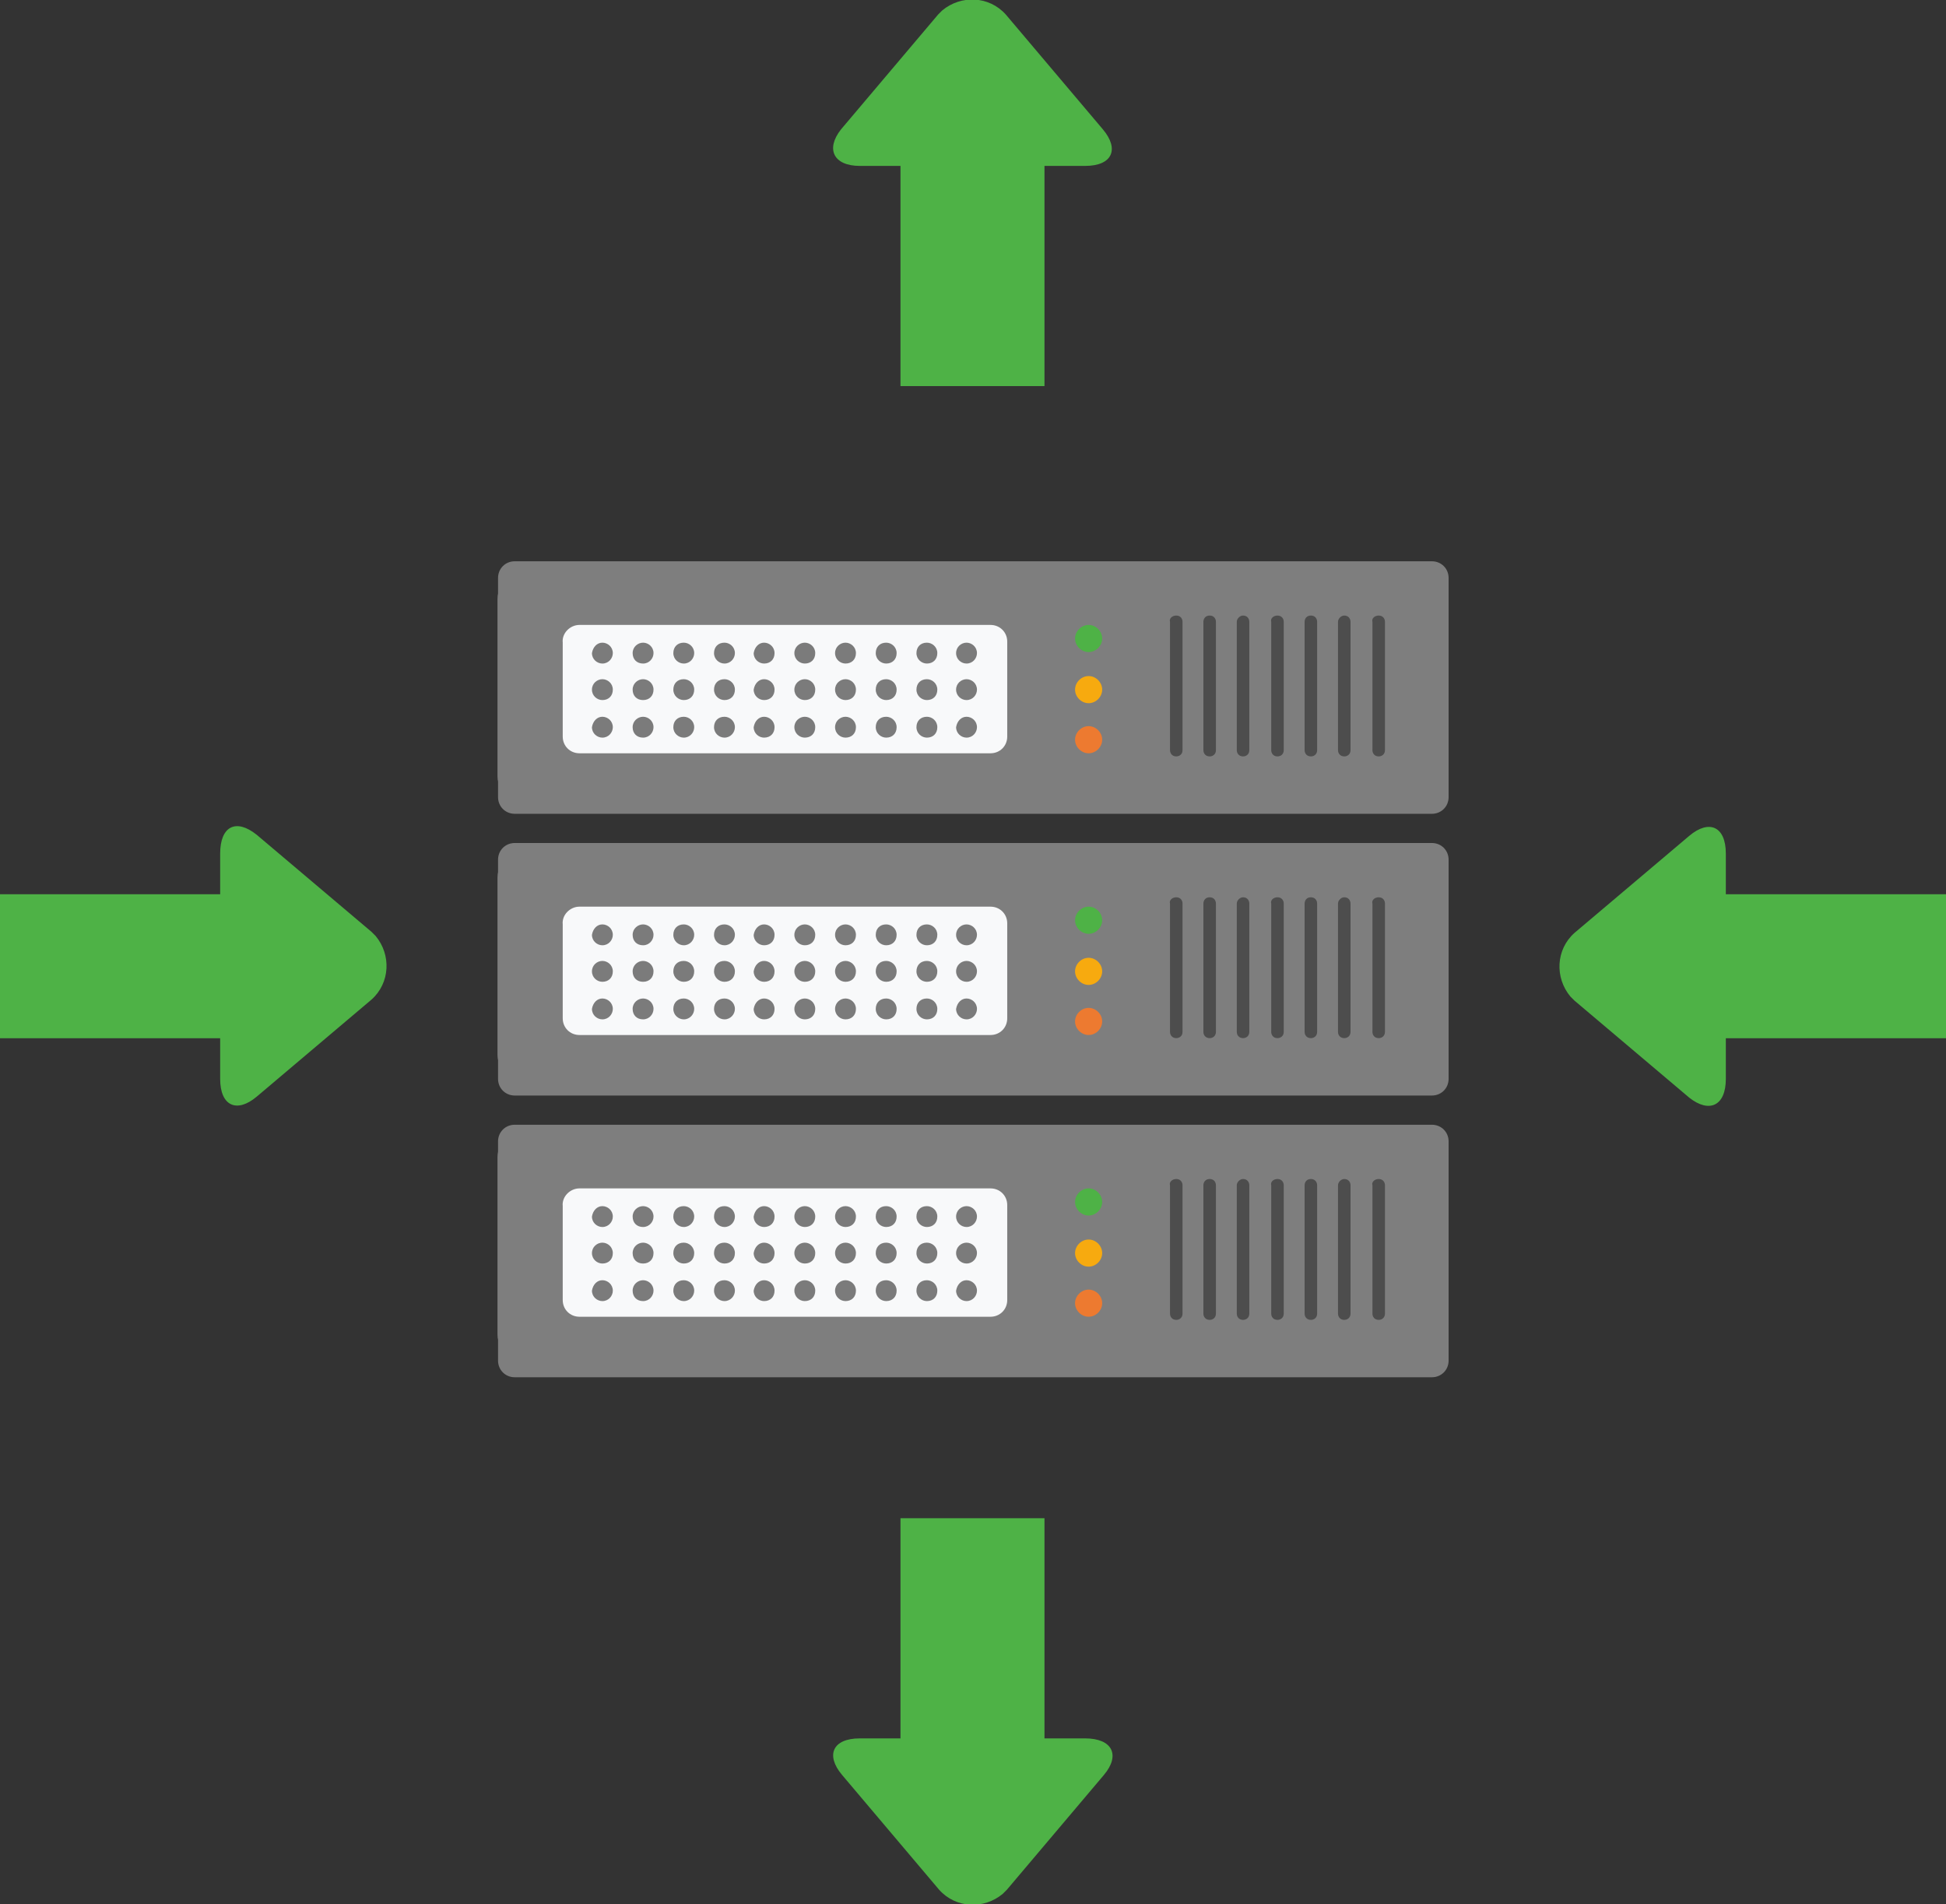
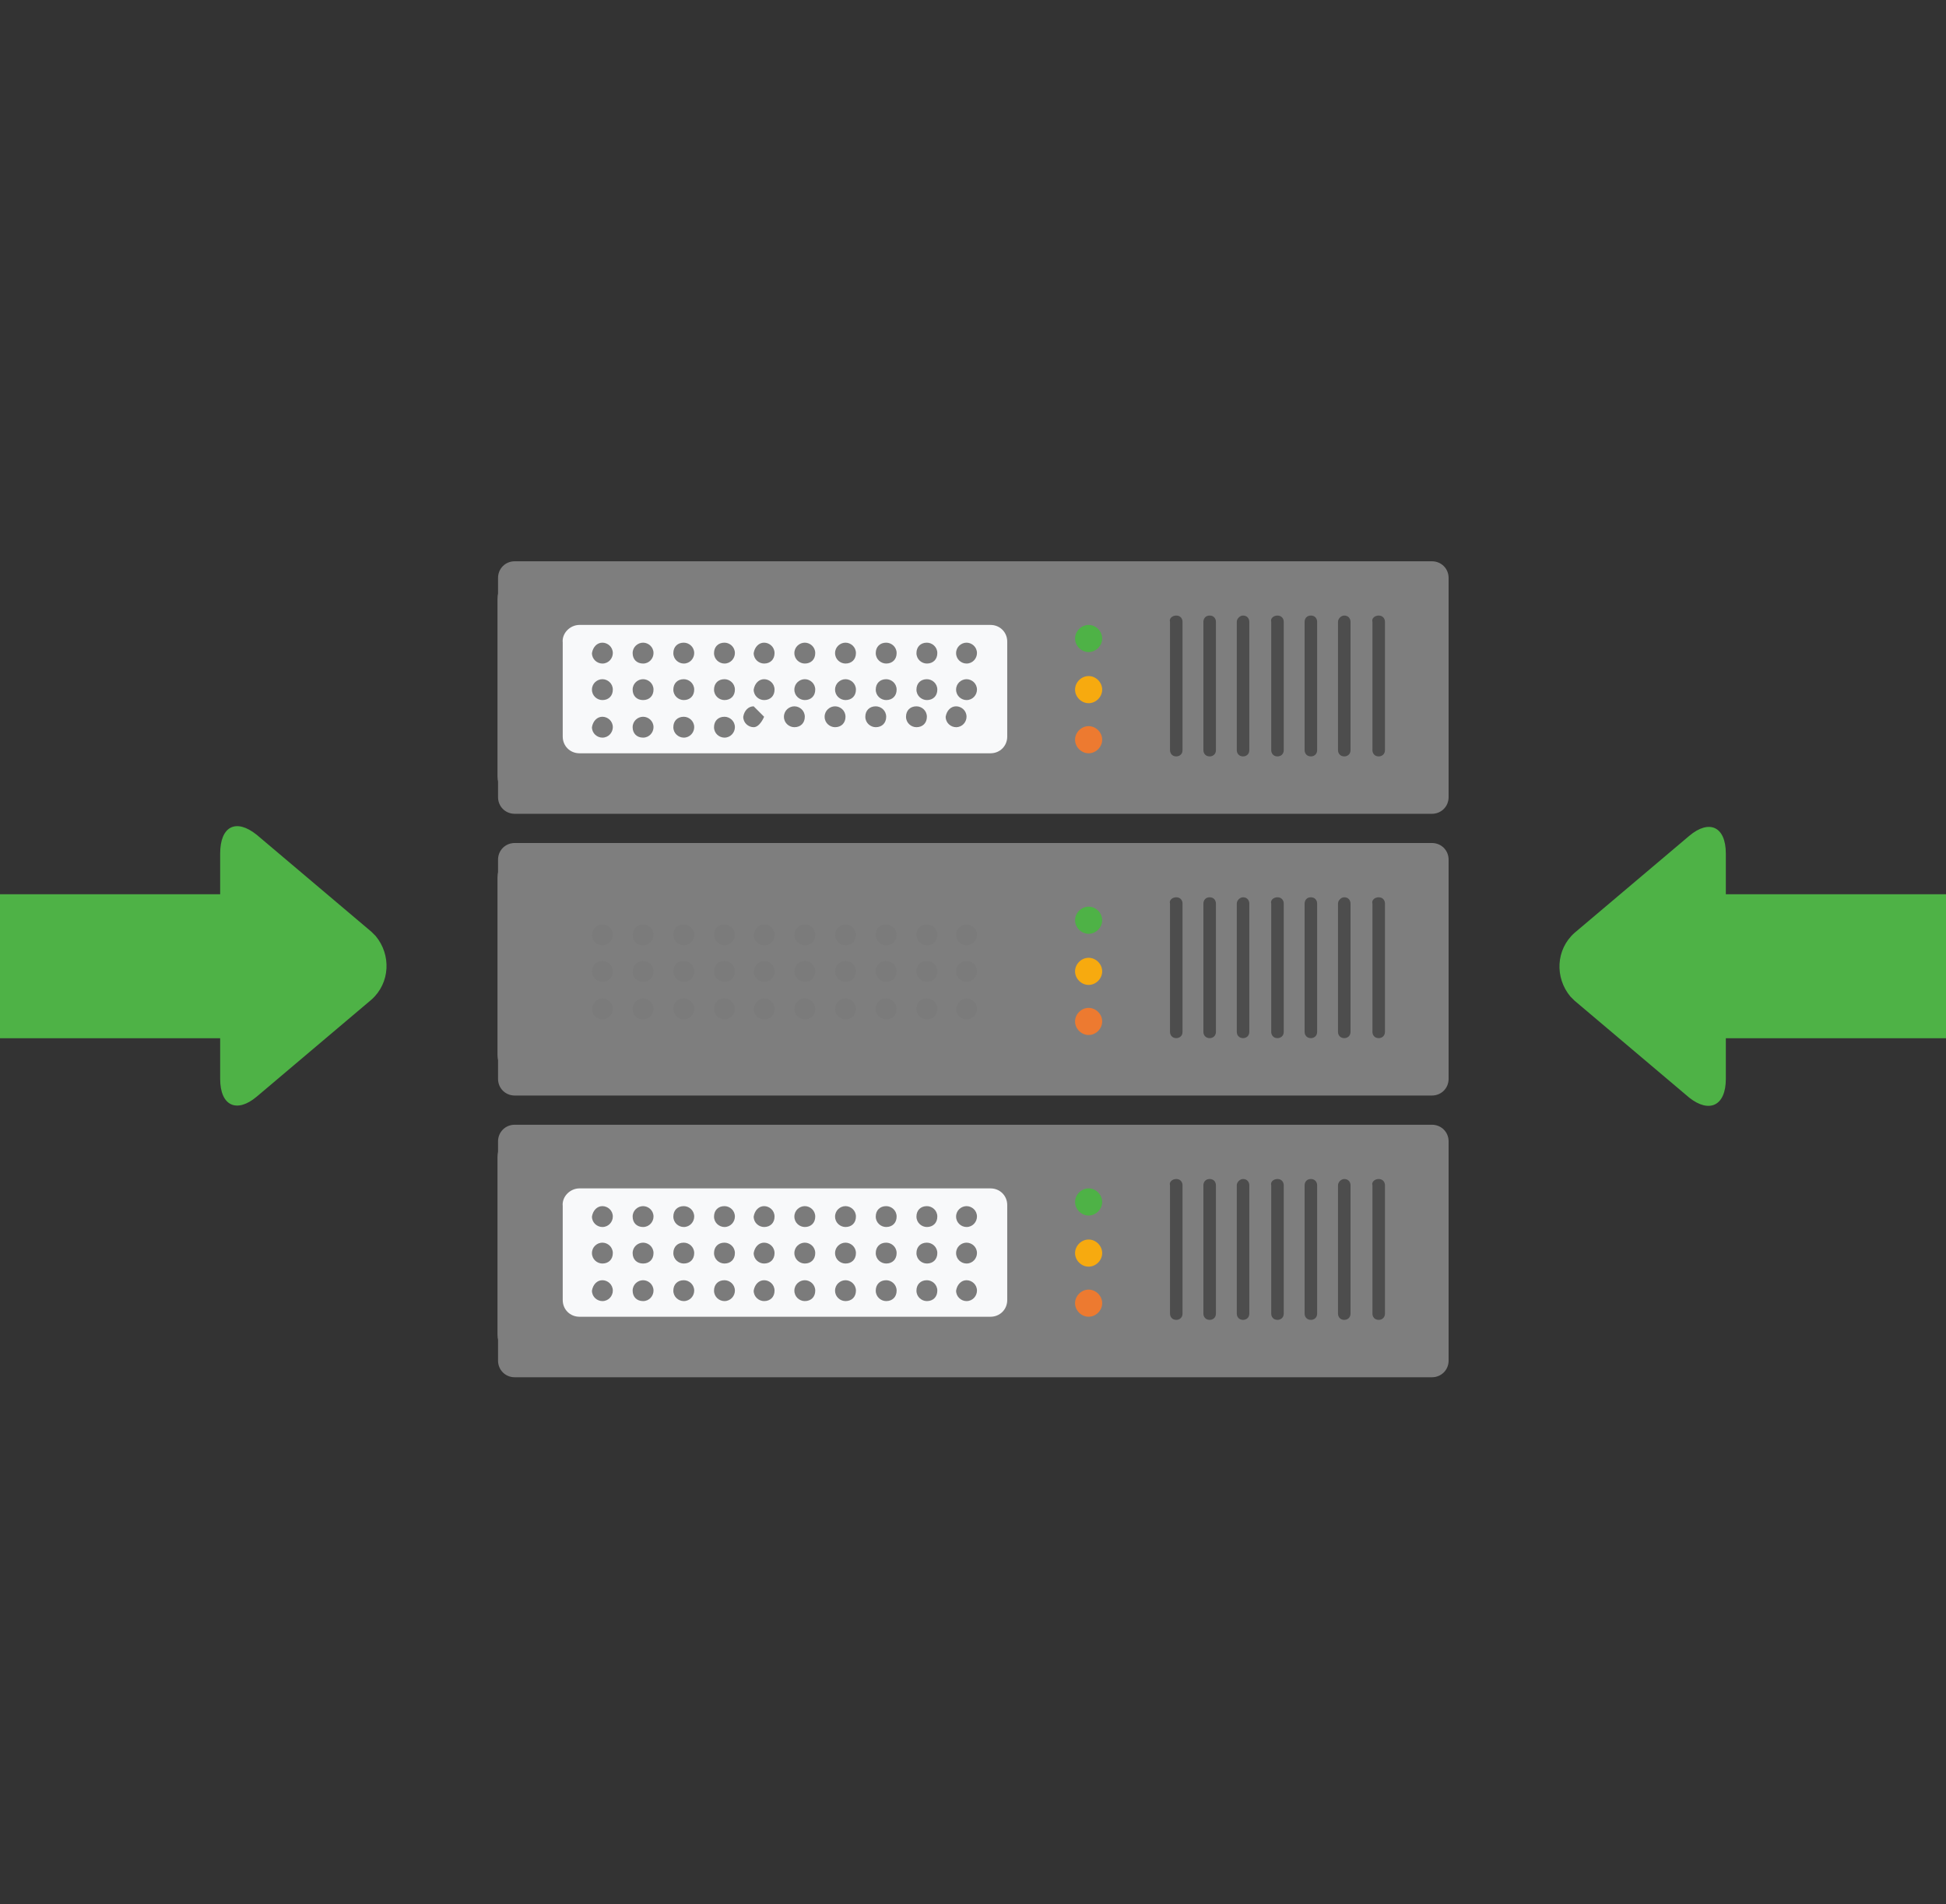
<svg xmlns="http://www.w3.org/2000/svg" xmlns:xlink="http://www.w3.org/1999/xlink" version="1.1" id="Layer_1" x="0" y="0" viewBox="0 0 186.5 182.5" xml:space="preserve">
  <rect x="0" y="0" width="186.5" height="182.5" fill="#333333" stroke="none" />
  <style>.st1{fill:#4eb246}.st2{fill:#a0a0a0}.st3{fill:#51be61}.st4{fill:#777677}.st5{fill:#fff}.st6{fill:#404040}.st8{fill:#7e7e7e}.st9{fill:#f8f9fa}.st10{fill:#f7aa0f}.st11{fill:#ed7a30}.st12{fill:#4d4d4d}.st13{fill:#7b7b7b}</style>
  <defs>
    <path id="SVGID_1_" d="M0 0h186.5v182.5H0z" />
  </defs>
  <clipPath id="SVGID_00000076572505522310528400000015415221142981809574_">
    <use xlink:href="#SVGID_1_" overflow="visible" />
  </clipPath>
  <g clip-path="url(#SVGID_00000076572505522310528400000015415221142981809574_)">
-     <path class="st1" d="M104 166.6h-3.9v-21.1H86.3v21.1h-3.9c-2.6 0-3.3 1.6-1.7 3.5l9.3 11c1.6 1.8 4.3 1.9 6.1.4l.4-.4 9.3-11c1.6-1.9.8-3.5-1.8-3.5M82.4 15.9h3.9V37h13.8V15.9h3.9c2.6 0 3.3-1.6 1.7-3.5l-9.3-11C94.8-.4 92.1-.5 90.3 1l-.4.4-9.3 11c-1.5 1.9-.7 3.5 1.8 3.5" />
    <path class="st2" d="M50.7 81.1h85.1c1.6 0 3 1.3 3 3v17c0 1.6-1.3 3-3 3H50.7c-1.6 0-3-1.3-3-3v-17c0-1.7 1.3-3 3-3" />
-     <path class="st3" d="M126.3 88.2c2.4 0 4.3 1.9 4.3 4.3s-1.9 4.3-4.3 4.3-4.3-1.9-4.3-4.3c-.1-2.3 1.9-4.3 4.3-4.3" />
    <path class="st4" d="M115.3 88.2c2.4 0 4.3 1.9 4.3 4.3s-1.9 4.3-4.3 4.3-4.3-1.9-4.3-4.3c-.1-2.3 1.9-4.3 4.3-4.3" />
    <path class="st5" d="M62 98.9c-.5.1-1-.3-1-.8-.1-.5.3-1 .8-1 2.4-.6 3.9-3.1 3.2-5.5-.4-1.6-1.6-2.8-3.2-3.2-.5-.1-.8-.5-.8-1v-.1c.1-.5.5-.8 1-.8h.2c3.4.9 5.4 4.4 4.5 7.8-.6 2.2-2.3 3.9-4.5 4.5l-.2.1zm-3 .1h-.2c-3.4-.9-5.4-4.4-4.5-7.8.6-2.2 2.3-3.9 4.5-4.5.5-.1 1 .2 1.1.6.1.5-.1 1-.6 1.1-2.4.7-3.9 3.2-3.2 5.6.4 1.6 1.6 2.8 3.2 3.2.5.1.8.7.6 1.1-.1.5-.4.7-.9.7z" />
    <path class="st6" d="M75.3 86.7c1.4 0 2.5 1.1 2.5 2.5s-1.1 2.5-2.5 2.5-2.5-1.1-2.5-2.5 1.1-2.5 2.5-2.5m7 0c1.4 0 2.5 1.1 2.5 2.5s-1.1 2.5-2.5 2.5-2.5-1.1-2.5-2.5 1.1-2.5 2.5-2.5m7.2 0c1.4 0 2.5 1.1 2.5 2.5s-1.1 2.5-2.5 2.5-2.5-1.1-2.5-2.5 1.1-2.5 2.5-2.5m-14.2 6.9c1.4 0 2.5 1.1 2.5 2.5s-1.1 2.5-2.5 2.5-2.5-1.1-2.5-2.5 1.1-2.5 2.5-2.5m7 0c1.4 0 2.5 1.1 2.5 2.5s-1.1 2.5-2.5 2.5-2.5-1.1-2.5-2.5 1.1-2.5 2.5-2.5m7.2 0c1.4 0 2.5 1.1 2.5 2.5s-1.1 2.5-2.5 2.5-2.5-1.1-2.5-2.5 1.1-2.5 2.5-2.5" />
    <path class="st1" d="M165.4 103.4v-3.9h21.1V85.7h-21.1v-3.9c0-2.6-1.6-3.3-3.5-1.7l-11 9.3c-1.8 1.6-1.9 4.3-.4 6.1l.4.4 11 9.3c1.9 1.5 3.5.8 3.5-1.8M21.1 81.8v3.9H0v13.8h21.1v3.9c0 2.6 1.6 3.3 3.5 1.7l11-9.3c1.8-1.6 1.9-4.3.4-6.1l-.4-.4-11-9.3c-2-1.6-3.5-.8-3.5 1.8" />
    <path class="st2" d="M50.7 107.9h85.1c1.6 0 3 1.3 3 3v17c0 1.6-1.3 3-3 3H50.7c-1.6 0-3-1.3-3-3v-17c0-1.7 1.3-3 3-3" />
    <path class="st3" d="M126.3 115c2.4 0 4.3 1.9 4.3 4.3s-1.9 4.3-4.3 4.3-4.3-1.9-4.3-4.3c-.1-2.4 1.9-4.3 4.3-4.3" />
    <path class="st4" d="M115.3 115c2.4 0 4.3 1.9 4.3 4.3s-1.9 4.3-4.3 4.3-4.3-1.9-4.3-4.3c-.1-2.4 1.9-4.3 4.3-4.3" />
-     <path class="st5" d="M62 125.7c-.5.1-1-.3-1-.8-.1-.5.3-1 .8-1 2.4-.6 3.9-3.1 3.2-5.5-.4-1.6-1.6-2.8-3.2-3.2-.5-.1-.8-.5-.8-1v-.1c.1-.5.5-.8 1-.8h.2c3.4.9 5.4 4.4 4.5 7.8-.6 2.2-2.3 3.9-4.5 4.5l-.2.1zm-3 .1h-.2c-3.4-.9-5.4-4.4-4.5-7.8.6-2.2 2.3-3.9 4.5-4.5.5-.1 1 .2 1.1.6.1.5-.1 1-.6 1.1-2.4.7-3.9 3.2-3.2 5.6.4 1.6 1.6 2.8 3.2 3.2.5.1.8.7.6 1.1-.1.4-.4.7-.9.7z" />
    <path class="st6" d="M75.3 113.4c1.4 0 2.5 1.1 2.5 2.5s-1.1 2.5-2.5 2.5-2.5-1.1-2.5-2.5c0-1.3 1.1-2.5 2.5-2.5m7 0c1.4 0 2.5 1.1 2.5 2.5s-1.1 2.5-2.5 2.5-2.5-1.1-2.5-2.5c0-1.3 1.1-2.5 2.5-2.5m7.2 0c1.4 0 2.5 1.1 2.5 2.5s-1.1 2.5-2.5 2.5-2.5-1.1-2.5-2.5c0-1.3 1.1-2.5 2.5-2.5m-14.2 6.9c1.4 0 2.5 1.1 2.5 2.5s-1.1 2.5-2.5 2.5-2.5-1.1-2.5-2.5c0-1.3 1.1-2.5 2.5-2.5m7 0c1.4 0 2.5 1.1 2.5 2.5s-1.1 2.5-2.5 2.5-2.5-1.1-2.5-2.5c0-1.3 1.1-2.5 2.5-2.5m7.2 0c1.4 0 2.5 1.1 2.5 2.5s-1.1 2.5-2.5 2.5-2.5-1.1-2.5-2.5c0-1.3 1.1-2.5 2.5-2.5" />
    <path class="st2" d="M50.7 54.4h85.1c1.6 0 3 1.3 3 3v17c0 1.6-1.3 3-3 3H50.7c-1.6 0-3-1.3-3-3v-17c0-1.7 1.3-3 3-3" />
    <path class="st3" d="M126.3 61.5c2.4 0 4.3 1.9 4.3 4.3s-1.9 4.3-4.3 4.3-4.3-1.9-4.3-4.3c-.1-2.4 1.9-4.3 4.3-4.3" />
    <path class="st4" d="M115.3 61.5c2.4 0 4.3 1.9 4.3 4.3s-1.9 4.3-4.3 4.3-4.3-1.9-4.3-4.3c-.1-2.4 1.9-4.3 4.3-4.3" />
    <path class="st5" d="M62 72.2c-.5.1-1-.3-1-.8-.1-.5.3-1 .8-1 2.4-.6 3.9-3.1 3.2-5.5-.4-1.6-1.6-2.8-3.2-3.2-.5-.1-.8-.5-.8-1v-.1c.1-.5.5-.8 1-.8h.2c3.4.9 5.4 4.4 4.5 7.8-.6 2.2-2.3 3.9-4.5 4.5l-.2.1zm-3 .1h-.2c-3.4-.9-5.4-4.4-4.5-7.8.6-2.2 2.3-3.9 4.5-4.5.5-.1 1 .2 1.1.6.1.5-.1 1-.6 1.1-2.4.7-3.9 3.2-3.2 5.6.4 1.6 1.6 2.8 3.2 3.2.5.1.8.7.6 1.1-.1.4-.4.7-.9.7z" />
    <path class="st6" d="M75.3 59.9c1.4 0 2.5 1.1 2.5 2.5S76.7 65 75.3 65s-2.5-1.1-2.5-2.5 1.1-2.6 2.5-2.6m7 0c1.4 0 2.5 1.1 2.5 2.5s-1.1 2.5-2.5 2.5-2.5-1.1-2.5-2.5c0-1.3 1.1-2.5 2.5-2.5m7.2 0c1.4 0 2.5 1.1 2.5 2.5s-1.1 2.5-2.5 2.5-2.5-1.1-2.5-2.5c0-1.3 1.1-2.5 2.5-2.5m-14.2 6.9c1.4 0 2.5 1.1 2.5 2.5s-1.1 2.5-2.5 2.5-2.5-1.1-2.5-2.5c0-1.3 1.1-2.5 2.5-2.5m7 0c1.4 0 2.5 1.1 2.5 2.5s-1.1 2.5-2.5 2.5-2.5-1.1-2.5-2.5c0-1.3 1.1-2.5 2.5-2.5m7.2 0c1.4 0 2.5 1.1 2.5 2.5s-1.1 2.5-2.5 2.5-2.5-1.1-2.5-2.5c0-1.3 1.1-2.5 2.5-2.5" />
  </g>
  <g transform="translate(47.731 53.791)">
    <defs>
      <path id="SVGID_00000131360577018741803490000014516277433979830427_" d="M0 0h91.2v24.2H0z" />
    </defs>
    <clipPath id="SVGID_00000137835771013670333900000015060025192524711339_">
      <use xlink:href="#SVGID_00000131360577018741803490000014516277433979830427_" overflow="visible" />
    </clipPath>
    <g clip-path="url(#SVGID_00000137835771013670333900000015060025192524711339_)">
      <path class="st8" d="M1.6 0h87.9c.9 0 1.6.7 1.6 1.6v21c0 .9-.7 1.6-1.6 1.6H1.6c-.9 0-1.6-.7-1.6-1.6v-21C0 .7.7 0 1.6 0" />
      <path class="st9" d="M7.8 6.1h39.4c.9 0 1.6.7 1.6 1.6v9.1c0 .9-.7 1.6-1.6 1.6H7.8c-.9 0-1.6-.7-1.6-1.6v-9c-.1-.9.7-1.7 1.6-1.7" />
      <path class="st1" d="M56.6 6.1c.7 0 1.3.6 1.3 1.3 0 .7-.6 1.3-1.3 1.3-.7 0-1.3-.6-1.3-1.3 0-.7.6-1.3 1.3-1.3" />
      <path class="st10" d="M56.6 11c.7 0 1.3.6 1.3 1.3 0 .7-.6 1.3-1.3 1.3-.7 0-1.3-.6-1.3-1.3 0-.7.6-1.3 1.3-1.3" />
      <path class="st11" d="M56.6 15.8c.7 0 1.3.6 1.3 1.3 0 .7-.6 1.3-1.3 1.3-.7 0-1.3-.6-1.3-1.3 0-.7.6-1.3 1.3-1.3" />
      <path class="st12" d="M65 5.2c.4 0 .6.3.6.6v12.3c0 .4-.3.6-.6.6-.4 0-.6-.3-.6-.6V5.8c-.1-.3.2-.6.6-.6m3.2 0c.4 0 .6.3.6.6v12.3c0 .4-.3.6-.6.6-.4 0-.6-.3-.6-.6V5.8c0-.3.2-.6.6-.6m3.2 0c.4 0 .6.3.6.6v12.3c0 .4-.3.6-.6.6-.4 0-.6-.3-.6-.6V5.8c0-.3.3-.6.6-.6m3.3 0c.4 0 .6.3.6.6v12.3c0 .4-.3.6-.6.6-.4 0-.6-.3-.6-.6V5.8c-.1-.3.2-.6.6-.6m3.2 0c.4 0 .6.3.6.6v12.3c0 .4-.3.6-.6.6-.4 0-.6-.3-.6-.6V5.8c0-.3.2-.6.6-.6m3.2 0c.4 0 .6.3.6.6v12.3c0 .4-.3.6-.6.6-.4 0-.6-.3-.6-.6V5.8c0-.3.3-.6.6-.6m3.3 0c.4 0 .6.3.6.6v12.3c0 .4-.3.6-.6.6-.4 0-.6-.3-.6-.6V5.8c-.1-.3.2-.6.6-.6" />
-       <path class="st13" d="M10 7.8c.5 0 1 .4 1 1 0 .5-.4 1-1 1-.5 0-1-.4-1-1 .1-.6.5-1 1-1m3.9 0c.5 0 1 .4 1 1 0 .5-.4 1-1 1s-1-.4-1-1 .5-1 1-1m3.9 0c.5 0 1 .4 1 1 0 .5-.4 1-1 1-.5 0-1-.4-1-1s.4-1 1-1m3.9 0c.5 0 1 .4 1 1 0 .5-.4 1-1 1-.5 0-1-.4-1-1s.4-1 1-1m3.8 0c.5 0 1 .4 1 1s-.4 1-1 1c-.5 0-1-.4-1-1 .1-.6.5-1 1-1m3.9 0c.5 0 1 .4 1 1s-.4 1-1 1c-.5 0-1-.4-1-1s.5-1 1-1m3.9 0c.5 0 1 .4 1 1s-.4 1-1 1c-.5 0-1-.4-1-1s.5-1 1-1m3.9 0c.5 0 1 .4 1 1s-.4 1-1 1c-.5 0-1-.4-1-1s.4-1 1-1m3.9 0c.5 0 1 .4 1 1s-.4 1-1 1c-.5 0-1-.4-1-1s.4-1 1-1m3.8 0c.5 0 1 .4 1 1 0 .5-.4 1-1 1-.5 0-1-.4-1-1s.5-1 1-1M10 11.3c.5 0 1 .4 1 1s-.4 1-1 1c-.5 0-1-.4-1-1s.5-1 1-1m3.9 0c.5 0 1 .4 1 1s-.4 1-1 1-1-.4-1-1 .5-1 1-1m3.9 0c.5 0 1 .4 1 1s-.4 1-1 1c-.5 0-1-.4-1-1s.4-1 1-1m3.9 0c.5 0 1 .4 1 1s-.4 1-1 1c-.5 0-1-.4-1-1s.4-1 1-1m3.8 0c.5 0 1 .4 1 1s-.4 1-1 1c-.5 0-1-.4-1-1 .1-.6.5-1 1-1m3.9 0c.5 0 1 .4 1 1s-.4 1-1 1c-.5 0-1-.4-1-1s.5-1 1-1m3.9 0c.5 0 1 .4 1 1s-.4 1-1 1c-.5 0-1-.4-1-1s.5-1 1-1m3.9 0c.5 0 1 .4 1 1s-.4 1-1 1c-.5 0-1-.4-1-1s.4-1 1-1m3.9 0c.5 0 1 .4 1 1s-.4 1-1 1c-.5 0-1-.4-1-1s.4-1 1-1m3.8 0c.5 0 1 .4 1 1 0 .5-.4 1-1 1-.5 0-1-.4-1-1s.5-1 1-1M10 14.9c.5 0 1 .4 1 1 0 .5-.4 1-1 1-.5 0-1-.4-1-1 .1-.6.5-1 1-1m3.9 0c.5 0 1 .4 1 1 0 .5-.4 1-1 1s-1-.4-1-1 .5-1 1-1m3.9 0c.5 0 1 .4 1 1 0 .5-.4 1-1 1-.5 0-1-.4-1-1s.4-1 1-1m3.9 0c.5 0 1 .4 1 1 0 .5-.4 1-1 1-.5 0-1-.4-1-1s.4-1 1-1m3.8 0c.5 0 1 .4 1 1s-.4 1-1 1c-.5 0-1-.4-1-1 .1-.6.5-1 1-1m3.9 0c.5 0 1 .4 1 1s-.4 1-1 1c-.5 0-1-.4-1-1s.5-1 1-1m3.9 0c.5 0 1 .4 1 1s-.4 1-1 1c-.5 0-1-.4-1-1s.5-1 1-1m3.9 0c.5 0 1 .4 1 1s-.4 1-1 1c-.5 0-1-.4-1-1s.4-1 1-1m3.9 0c.5 0 1 .4 1 1s-.4 1-1 1c-.5 0-1-.4-1-1s.4-1 1-1m3.8 0c.5 0 1 .4 1 1 0 .5-.4 1-1 1-.5 0-1-.4-1-1 .1-.6.5-1 1-1" />
+       <path class="st13" d="M10 7.8c.5 0 1 .4 1 1 0 .5-.4 1-1 1-.5 0-1-.4-1-1 .1-.6.5-1 1-1m3.9 0c.5 0 1 .4 1 1 0 .5-.4 1-1 1s-1-.4-1-1 .5-1 1-1m3.9 0c.5 0 1 .4 1 1 0 .5-.4 1-1 1-.5 0-1-.4-1-1s.4-1 1-1m3.9 0c.5 0 1 .4 1 1 0 .5-.4 1-1 1-.5 0-1-.4-1-1s.4-1 1-1m3.8 0c.5 0 1 .4 1 1s-.4 1-1 1c-.5 0-1-.4-1-1 .1-.6.5-1 1-1m3.9 0c.5 0 1 .4 1 1s-.4 1-1 1c-.5 0-1-.4-1-1s.5-1 1-1m3.9 0c.5 0 1 .4 1 1s-.4 1-1 1c-.5 0-1-.4-1-1s.5-1 1-1m3.9 0c.5 0 1 .4 1 1s-.4 1-1 1c-.5 0-1-.4-1-1s.4-1 1-1m3.9 0c.5 0 1 .4 1 1s-.4 1-1 1c-.5 0-1-.4-1-1s.4-1 1-1m3.8 0c.5 0 1 .4 1 1 0 .5-.4 1-1 1-.5 0-1-.4-1-1s.5-1 1-1M10 11.3c.5 0 1 .4 1 1s-.4 1-1 1c-.5 0-1-.4-1-1s.5-1 1-1m3.9 0c.5 0 1 .4 1 1s-.4 1-1 1-1-.4-1-1 .5-1 1-1m3.9 0c.5 0 1 .4 1 1s-.4 1-1 1c-.5 0-1-.4-1-1s.4-1 1-1m3.9 0c.5 0 1 .4 1 1s-.4 1-1 1c-.5 0-1-.4-1-1s.4-1 1-1m3.8 0c.5 0 1 .4 1 1s-.4 1-1 1c-.5 0-1-.4-1-1 .1-.6.5-1 1-1m3.9 0c.5 0 1 .4 1 1s-.4 1-1 1c-.5 0-1-.4-1-1s.5-1 1-1m3.9 0c.5 0 1 .4 1 1s-.4 1-1 1c-.5 0-1-.4-1-1s.5-1 1-1m3.9 0c.5 0 1 .4 1 1s-.4 1-1 1c-.5 0-1-.4-1-1s.4-1 1-1m3.9 0c.5 0 1 .4 1 1s-.4 1-1 1c-.5 0-1-.4-1-1s.4-1 1-1m3.8 0c.5 0 1 .4 1 1 0 .5-.4 1-1 1-.5 0-1-.4-1-1s.5-1 1-1M10 14.9c.5 0 1 .4 1 1 0 .5-.4 1-1 1-.5 0-1-.4-1-1 .1-.6.5-1 1-1m3.9 0c.5 0 1 .4 1 1 0 .5-.4 1-1 1s-1-.4-1-1 .5-1 1-1m3.9 0c.5 0 1 .4 1 1 0 .5-.4 1-1 1-.5 0-1-.4-1-1s.4-1 1-1m3.9 0c.5 0 1 .4 1 1 0 .5-.4 1-1 1-.5 0-1-.4-1-1s.4-1 1-1m3.8 0s-.4 1-1 1c-.5 0-1-.4-1-1 .1-.6.5-1 1-1m3.9 0c.5 0 1 .4 1 1s-.4 1-1 1c-.5 0-1-.4-1-1s.5-1 1-1m3.9 0c.5 0 1 .4 1 1s-.4 1-1 1c-.5 0-1-.4-1-1s.5-1 1-1m3.9 0c.5 0 1 .4 1 1s-.4 1-1 1c-.5 0-1-.4-1-1s.4-1 1-1m3.9 0c.5 0 1 .4 1 1s-.4 1-1 1c-.5 0-1-.4-1-1s.4-1 1-1m3.8 0c.5 0 1 .4 1 1 0 .5-.4 1-1 1-.5 0-1-.4-1-1 .1-.6.5-1 1-1" />
    </g>
  </g>
  <g transform="translate(47.731 80.791)">
    <defs>
      <path id="SVGID_00000016756820752511447100000000676189226957371320_" d="M0 0h91.2v24.2H0z" />
    </defs>
    <clipPath id="SVGID_00000098905068557841712610000008005630166892407213_">
      <use xlink:href="#SVGID_00000016756820752511447100000000676189226957371320_" overflow="visible" />
    </clipPath>
    <g clip-path="url(#SVGID_00000098905068557841712610000008005630166892407213_)">
      <path class="st8" d="M1.6 0h87.9c.9 0 1.6.7 1.6 1.6v21c0 .9-.7 1.6-1.6 1.6H1.6c-.9 0-1.6-.7-1.6-1.6v-21C0 .7.7 0 1.6 0" />
-       <path class="st9" d="M7.8 6.1h39.4c.9 0 1.6.7 1.6 1.6v9.1c0 .9-.7 1.6-1.6 1.6H7.8c-.9 0-1.6-.7-1.6-1.6v-9c-.1-.9.7-1.7 1.6-1.7" />
      <path class="st1" d="M56.6 6.1c.7 0 1.3.6 1.3 1.3 0 .7-.6 1.3-1.3 1.3-.7 0-1.3-.6-1.3-1.3 0-.7.6-1.3 1.3-1.3" />
      <path class="st10" d="M56.6 11c.7 0 1.3.6 1.3 1.3 0 .7-.6 1.3-1.3 1.3-.7 0-1.3-.6-1.3-1.3 0-.7.6-1.3 1.3-1.3" />
      <path class="st11" d="M56.6 15.8c.7 0 1.3.6 1.3 1.3 0 .7-.6 1.3-1.3 1.3-.7 0-1.3-.6-1.3-1.3 0-.7.6-1.3 1.3-1.3" />
      <path class="st12" d="M65 5.2c.4 0 .6.3.6.6v12.3c0 .4-.3.6-.6.6-.4 0-.6-.3-.6-.6V5.8c-.1-.3.2-.6.6-.6m3.2 0c.4 0 .6.3.6.6v12.3c0 .4-.3.6-.6.6-.4 0-.6-.3-.6-.6V5.8c0-.3.2-.6.6-.6m3.2 0c.4 0 .6.3.6.6v12.3c0 .4-.3.6-.6.6-.4 0-.6-.3-.6-.6V5.8c0-.3.3-.6.6-.6m3.3 0c.4 0 .6.3.6.6v12.3c0 .4-.3.6-.6.6-.4 0-.6-.3-.6-.6V5.8c-.1-.3.2-.6.6-.6m3.2 0c.4 0 .6.3.6.6v12.3c0 .4-.3.6-.6.6-.4 0-.6-.3-.6-.6V5.8c0-.3.2-.6.6-.6m3.2 0c.4 0 .6.3.6.6v12.3c0 .4-.3.6-.6.6-.4 0-.6-.3-.6-.6V5.8c0-.3.3-.6.6-.6m3.3 0c.4 0 .6.3.6.6v12.3c0 .4-.3.6-.6.6-.4 0-.6-.3-.6-.6V5.8c-.1-.3.2-.6.6-.6" />
      <path class="st13" d="M10 7.8c.5 0 1 .4 1 1 0 .5-.4 1-1 1-.5 0-1-.4-1-1 .1-.6.5-1 1-1m3.9 0c.5 0 1 .4 1 1 0 .5-.4 1-1 1s-1-.4-1-1 .5-1 1-1m3.9 0c.5 0 1 .4 1 1 0 .5-.4 1-1 1-.5 0-1-.4-1-1s.4-1 1-1m3.9 0c.5 0 1 .4 1 1 0 .5-.4 1-1 1-.5 0-1-.4-1-1s.4-1 1-1m3.8 0c.5 0 1 .4 1 1s-.4 1-1 1c-.5 0-1-.4-1-1 .1-.6.5-1 1-1m3.9 0c.5 0 1 .4 1 1s-.4 1-1 1c-.5 0-1-.4-1-1s.5-1 1-1m3.9 0c.5 0 1 .4 1 1s-.4 1-1 1c-.5 0-1-.4-1-1s.5-1 1-1m3.9 0c.5 0 1 .4 1 1s-.4 1-1 1c-.5 0-1-.4-1-1s.4-1 1-1m3.9 0c.5 0 1 .4 1 1s-.4 1-1 1c-.5 0-1-.4-1-1s.4-1 1-1m3.8 0c.5 0 1 .4 1 1 0 .5-.4 1-1 1-.5 0-1-.4-1-1s.5-1 1-1M10 11.3c.5 0 1 .4 1 1s-.4 1-1 1c-.5 0-1-.4-1-1s.5-1 1-1m3.9 0c.5 0 1 .4 1 1s-.4 1-1 1-1-.4-1-1 .5-1 1-1m3.9 0c.5 0 1 .4 1 1s-.4 1-1 1c-.5 0-1-.4-1-1s.4-1 1-1m3.9 0c.5 0 1 .4 1 1s-.4 1-1 1c-.5 0-1-.4-1-1s.4-1 1-1m3.8 0c.5 0 1 .4 1 1s-.4 1-1 1c-.5 0-1-.4-1-1 .1-.6.5-1 1-1m3.9 0c.5 0 1 .4 1 1s-.4 1-1 1c-.5 0-1-.4-1-1s.5-1 1-1m3.9 0c.5 0 1 .4 1 1s-.4 1-1 1c-.5 0-1-.4-1-1s.5-1 1-1m3.9 0c.5 0 1 .4 1 1s-.4 1-1 1c-.5 0-1-.4-1-1s.4-1 1-1m3.9 0c.5 0 1 .4 1 1s-.4 1-1 1c-.5 0-1-.4-1-1s.4-1 1-1m3.8 0c.5 0 1 .4 1 1 0 .5-.4 1-1 1-.5 0-1-.4-1-1s.5-1 1-1M10 14.9c.5 0 1 .4 1 1 0 .5-.4 1-1 1-.5 0-1-.4-1-1 .1-.6.5-1 1-1m3.9 0c.5 0 1 .4 1 1 0 .5-.4 1-1 1s-1-.4-1-1 .5-1 1-1m3.9 0c.5 0 1 .4 1 1 0 .5-.4 1-1 1-.5 0-1-.4-1-1s.4-1 1-1m3.9 0c.5 0 1 .4 1 1 0 .5-.4 1-1 1-.5 0-1-.4-1-1s.4-1 1-1m3.8 0c.5 0 1 .4 1 1s-.4 1-1 1c-.5 0-1-.4-1-1 .1-.6.5-1 1-1m3.9 0c.5 0 1 .4 1 1s-.4 1-1 1c-.5 0-1-.4-1-1s.5-1 1-1m3.9 0c.5 0 1 .4 1 1s-.4 1-1 1c-.5 0-1-.4-1-1s.5-1 1-1m3.9 0c.5 0 1 .4 1 1s-.4 1-1 1c-.5 0-1-.4-1-1s.4-1 1-1m3.9 0c.5 0 1 .4 1 1s-.4 1-1 1c-.5 0-1-.4-1-1s.4-1 1-1m3.8 0c.5 0 1 .4 1 1 0 .5-.4 1-1 1-.5 0-1-.4-1-1 .1-.6.5-1 1-1" />
    </g>
  </g>
  <g transform="translate(47.731 107.791)">
    <defs>
      <path id="SVGID_00000161607404963005202280000006103393119744064906_" d="M0 0h91.2v24.2H0z" />
    </defs>
    <clipPath id="SVGID_00000148628088665593425750000001289908866587310488_">
      <use xlink:href="#SVGID_00000161607404963005202280000006103393119744064906_" overflow="visible" />
    </clipPath>
    <g clip-path="url(#SVGID_00000148628088665593425750000001289908866587310488_)">
      <path class="st8" d="M1.6 0h87.9c.9 0 1.6.7 1.6 1.6v21c0 .9-.7 1.6-1.6 1.6H1.6c-.9 0-1.6-.7-1.6-1.6v-21C0 .7.7 0 1.6 0" />
      <path class="st9" d="M7.8 6.1h39.4c.9 0 1.6.7 1.6 1.6v9.1c0 .9-.7 1.6-1.6 1.6H7.8c-.9 0-1.6-.7-1.6-1.6v-9c-.1-.9.7-1.7 1.6-1.7" />
      <path class="st1" d="M56.6 6.1c.7 0 1.3.6 1.3 1.3 0 .7-.6 1.3-1.3 1.3-.7 0-1.3-.6-1.3-1.3 0-.7.6-1.3 1.3-1.3" />
      <path class="st10" d="M56.6 11c.7 0 1.3.6 1.3 1.3 0 .7-.6 1.3-1.3 1.3-.7 0-1.3-.6-1.3-1.3 0-.7.6-1.3 1.3-1.3" />
      <path class="st11" d="M56.6 15.8c.7 0 1.3.6 1.3 1.3 0 .7-.6 1.3-1.3 1.3-.7 0-1.3-.6-1.3-1.3 0-.7.6-1.3 1.3-1.3" />
      <path class="st12" d="M65 5.2c.4 0 .6.3.6.6v12.3c0 .4-.3.6-.6.6-.4 0-.6-.3-.6-.6V5.8c-.1-.3.2-.6.6-.6m3.2 0c.4 0 .6.3.6.6v12.3c0 .4-.3.6-.6.6-.4 0-.6-.3-.6-.6V5.8c0-.3.2-.6.6-.6m3.2 0c.4 0 .6.3.6.6v12.3c0 .4-.3.6-.6.6-.4 0-.6-.3-.6-.6V5.8c0-.3.3-.6.6-.6m3.3 0c.4 0 .6.3.6.6v12.3c0 .4-.3.6-.6.6-.4 0-.6-.3-.6-.6V5.8c-.1-.3.2-.6.6-.6m3.2 0c.4 0 .6.3.6.6v12.3c0 .4-.3.6-.6.6-.4 0-.6-.3-.6-.6V5.8c0-.3.2-.6.6-.6m3.2 0c.4 0 .6.3.6.6v12.3c0 .4-.3.6-.6.6-.4 0-.6-.3-.6-.6V5.8c0-.3.3-.6.6-.6m3.3 0c.4 0 .6.3.6.6v12.3c0 .4-.3.6-.6.6-.4 0-.6-.3-.6-.6V5.8c-.1-.3.2-.6.6-.6" />
      <path class="st13" d="M10 7.8c.5 0 1 .4 1 1 0 .5-.4 1-1 1-.5 0-1-.4-1-1 .1-.6.5-1 1-1m3.9 0c.5 0 1 .4 1 1 0 .5-.4 1-1 1s-1-.4-1-1 .5-1 1-1m3.9 0c.5 0 1 .4 1 1 0 .5-.4 1-1 1-.5 0-1-.4-1-1s.4-1 1-1m3.9 0c.5 0 1 .4 1 1 0 .5-.4 1-1 1-.5 0-1-.4-1-1s.4-1 1-1m3.8 0c.5 0 1 .4 1 1s-.4 1-1 1c-.5 0-1-.4-1-1 .1-.6.5-1 1-1m3.9 0c.5 0 1 .4 1 1s-.4 1-1 1c-.5 0-1-.4-1-1s.5-1 1-1m3.9 0c.5 0 1 .4 1 1s-.4 1-1 1c-.5 0-1-.4-1-1s.5-1 1-1m3.9 0c.5 0 1 .4 1 1s-.4 1-1 1c-.5 0-1-.4-1-1s.4-1 1-1m3.9 0c.5 0 1 .4 1 1s-.4 1-1 1c-.5 0-1-.4-1-1s.4-1 1-1m3.8 0c.5 0 1 .4 1 1 0 .5-.4 1-1 1-.5 0-1-.4-1-1s.5-1 1-1M10 11.3c.5 0 1 .4 1 1s-.4 1-1 1c-.5 0-1-.4-1-1s.5-1 1-1m3.9 0c.5 0 1 .4 1 1s-.4 1-1 1-1-.4-1-1 .5-1 1-1m3.9 0c.5 0 1 .4 1 1s-.4 1-1 1c-.5 0-1-.4-1-1s.4-1 1-1m3.9 0c.5 0 1 .4 1 1s-.4 1-1 1c-.5 0-1-.4-1-1s.4-1 1-1m3.8 0c.5 0 1 .4 1 1s-.4 1-1 1c-.5 0-1-.4-1-1 .1-.6.5-1 1-1m3.9 0c.5 0 1 .4 1 1s-.4 1-1 1c-.5 0-1-.4-1-1s.5-1 1-1m3.9 0c.5 0 1 .4 1 1s-.4 1-1 1c-.5 0-1-.4-1-1s.5-1 1-1m3.9 0c.5 0 1 .4 1 1s-.4 1-1 1c-.5 0-1-.4-1-1s.4-1 1-1m3.9 0c.5 0 1 .4 1 1s-.4 1-1 1c-.5 0-1-.4-1-1s.4-1 1-1m3.8 0c.5 0 1 .4 1 1 0 .5-.4 1-1 1-.5 0-1-.4-1-1s.5-1 1-1M10 14.9c.5 0 1 .4 1 1 0 .5-.4 1-1 1-.5 0-1-.4-1-1 .1-.6.5-1 1-1m3.9 0c.5 0 1 .4 1 1 0 .5-.4 1-1 1s-1-.4-1-1 .5-1 1-1m3.9 0c.5 0 1 .4 1 1 0 .5-.4 1-1 1-.5 0-1-.4-1-1s.4-1 1-1m3.9 0c.5 0 1 .4 1 1 0 .5-.4 1-1 1-.5 0-1-.4-1-1s.4-1 1-1m3.8 0c.5 0 1 .4 1 1s-.4 1-1 1c-.5 0-1-.4-1-1 .1-.6.5-1 1-1m3.9 0c.5 0 1 .4 1 1s-.4 1-1 1c-.5 0-1-.4-1-1s.5-1 1-1m3.9 0c.5 0 1 .4 1 1s-.4 1-1 1c-.5 0-1-.4-1-1s.5-1 1-1m3.9 0c.5 0 1 .4 1 1s-.4 1-1 1c-.5 0-1-.4-1-1s.4-1 1-1m3.9 0c.5 0 1 .4 1 1s-.4 1-1 1c-.5 0-1-.4-1-1s.4-1 1-1m3.8 0c.5 0 1 .4 1 1 0 .5-.4 1-1 1-.5 0-1-.4-1-1 .1-.6.5-1 1-1" />
    </g>
  </g>
</svg>